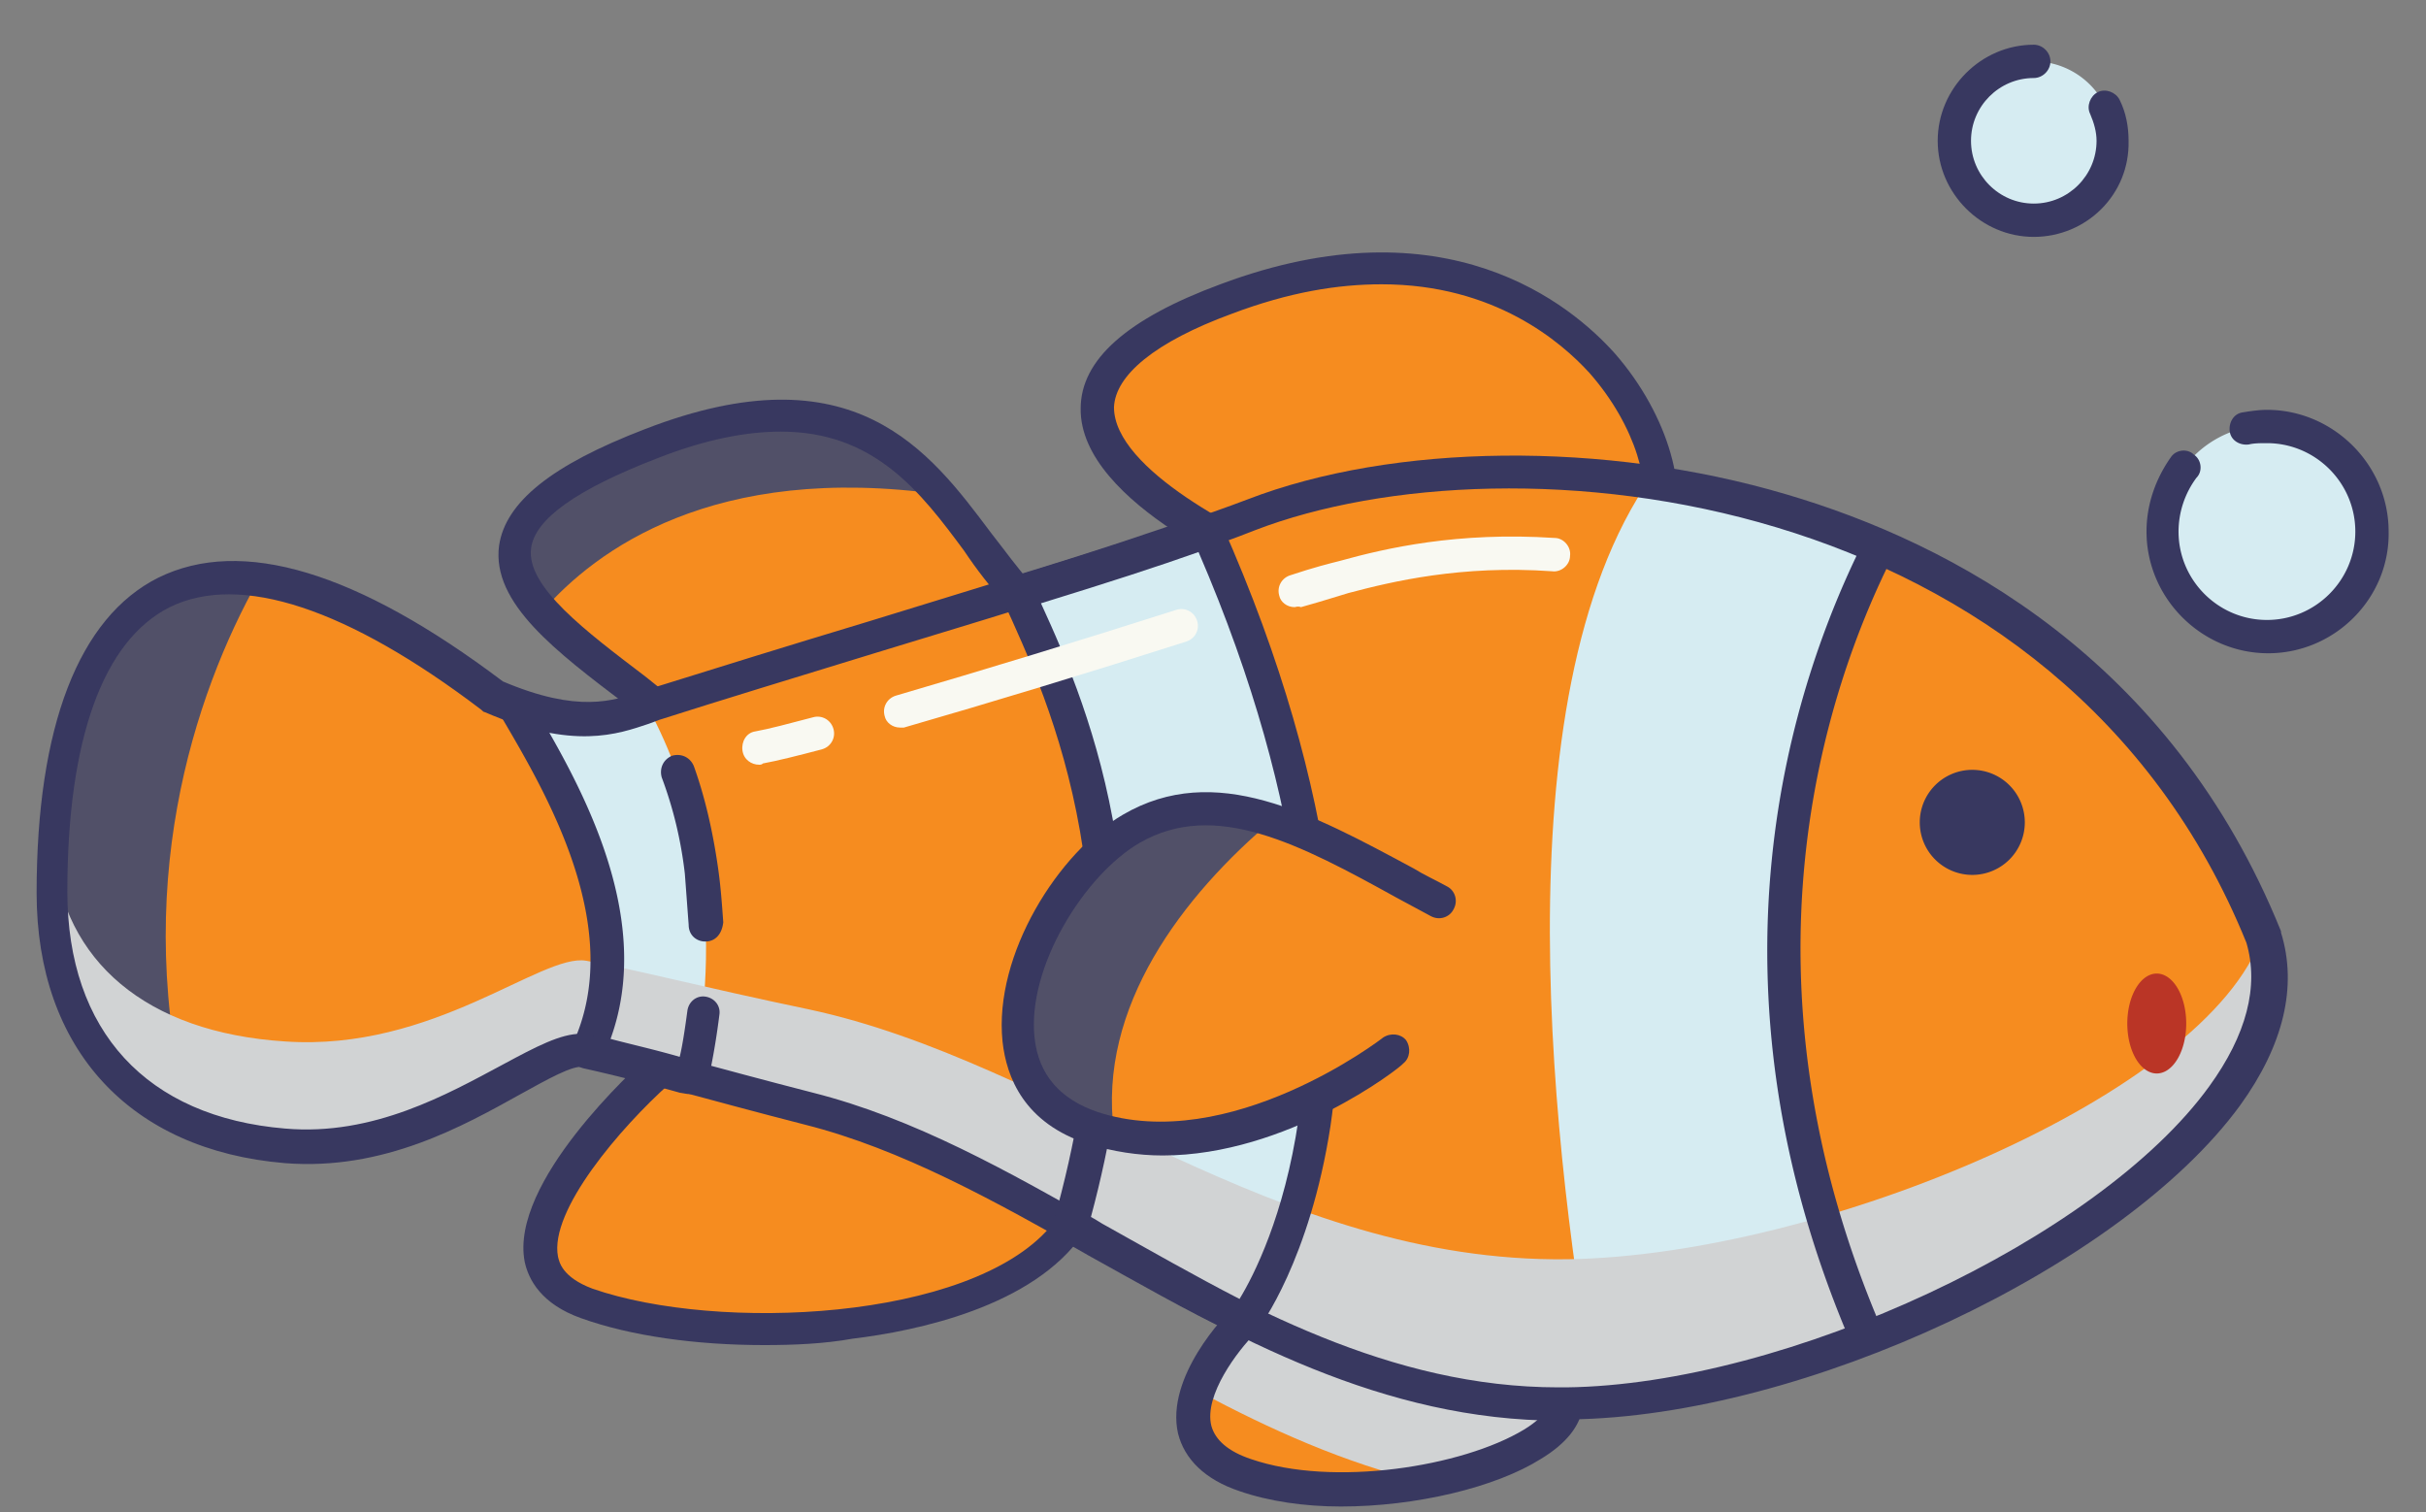
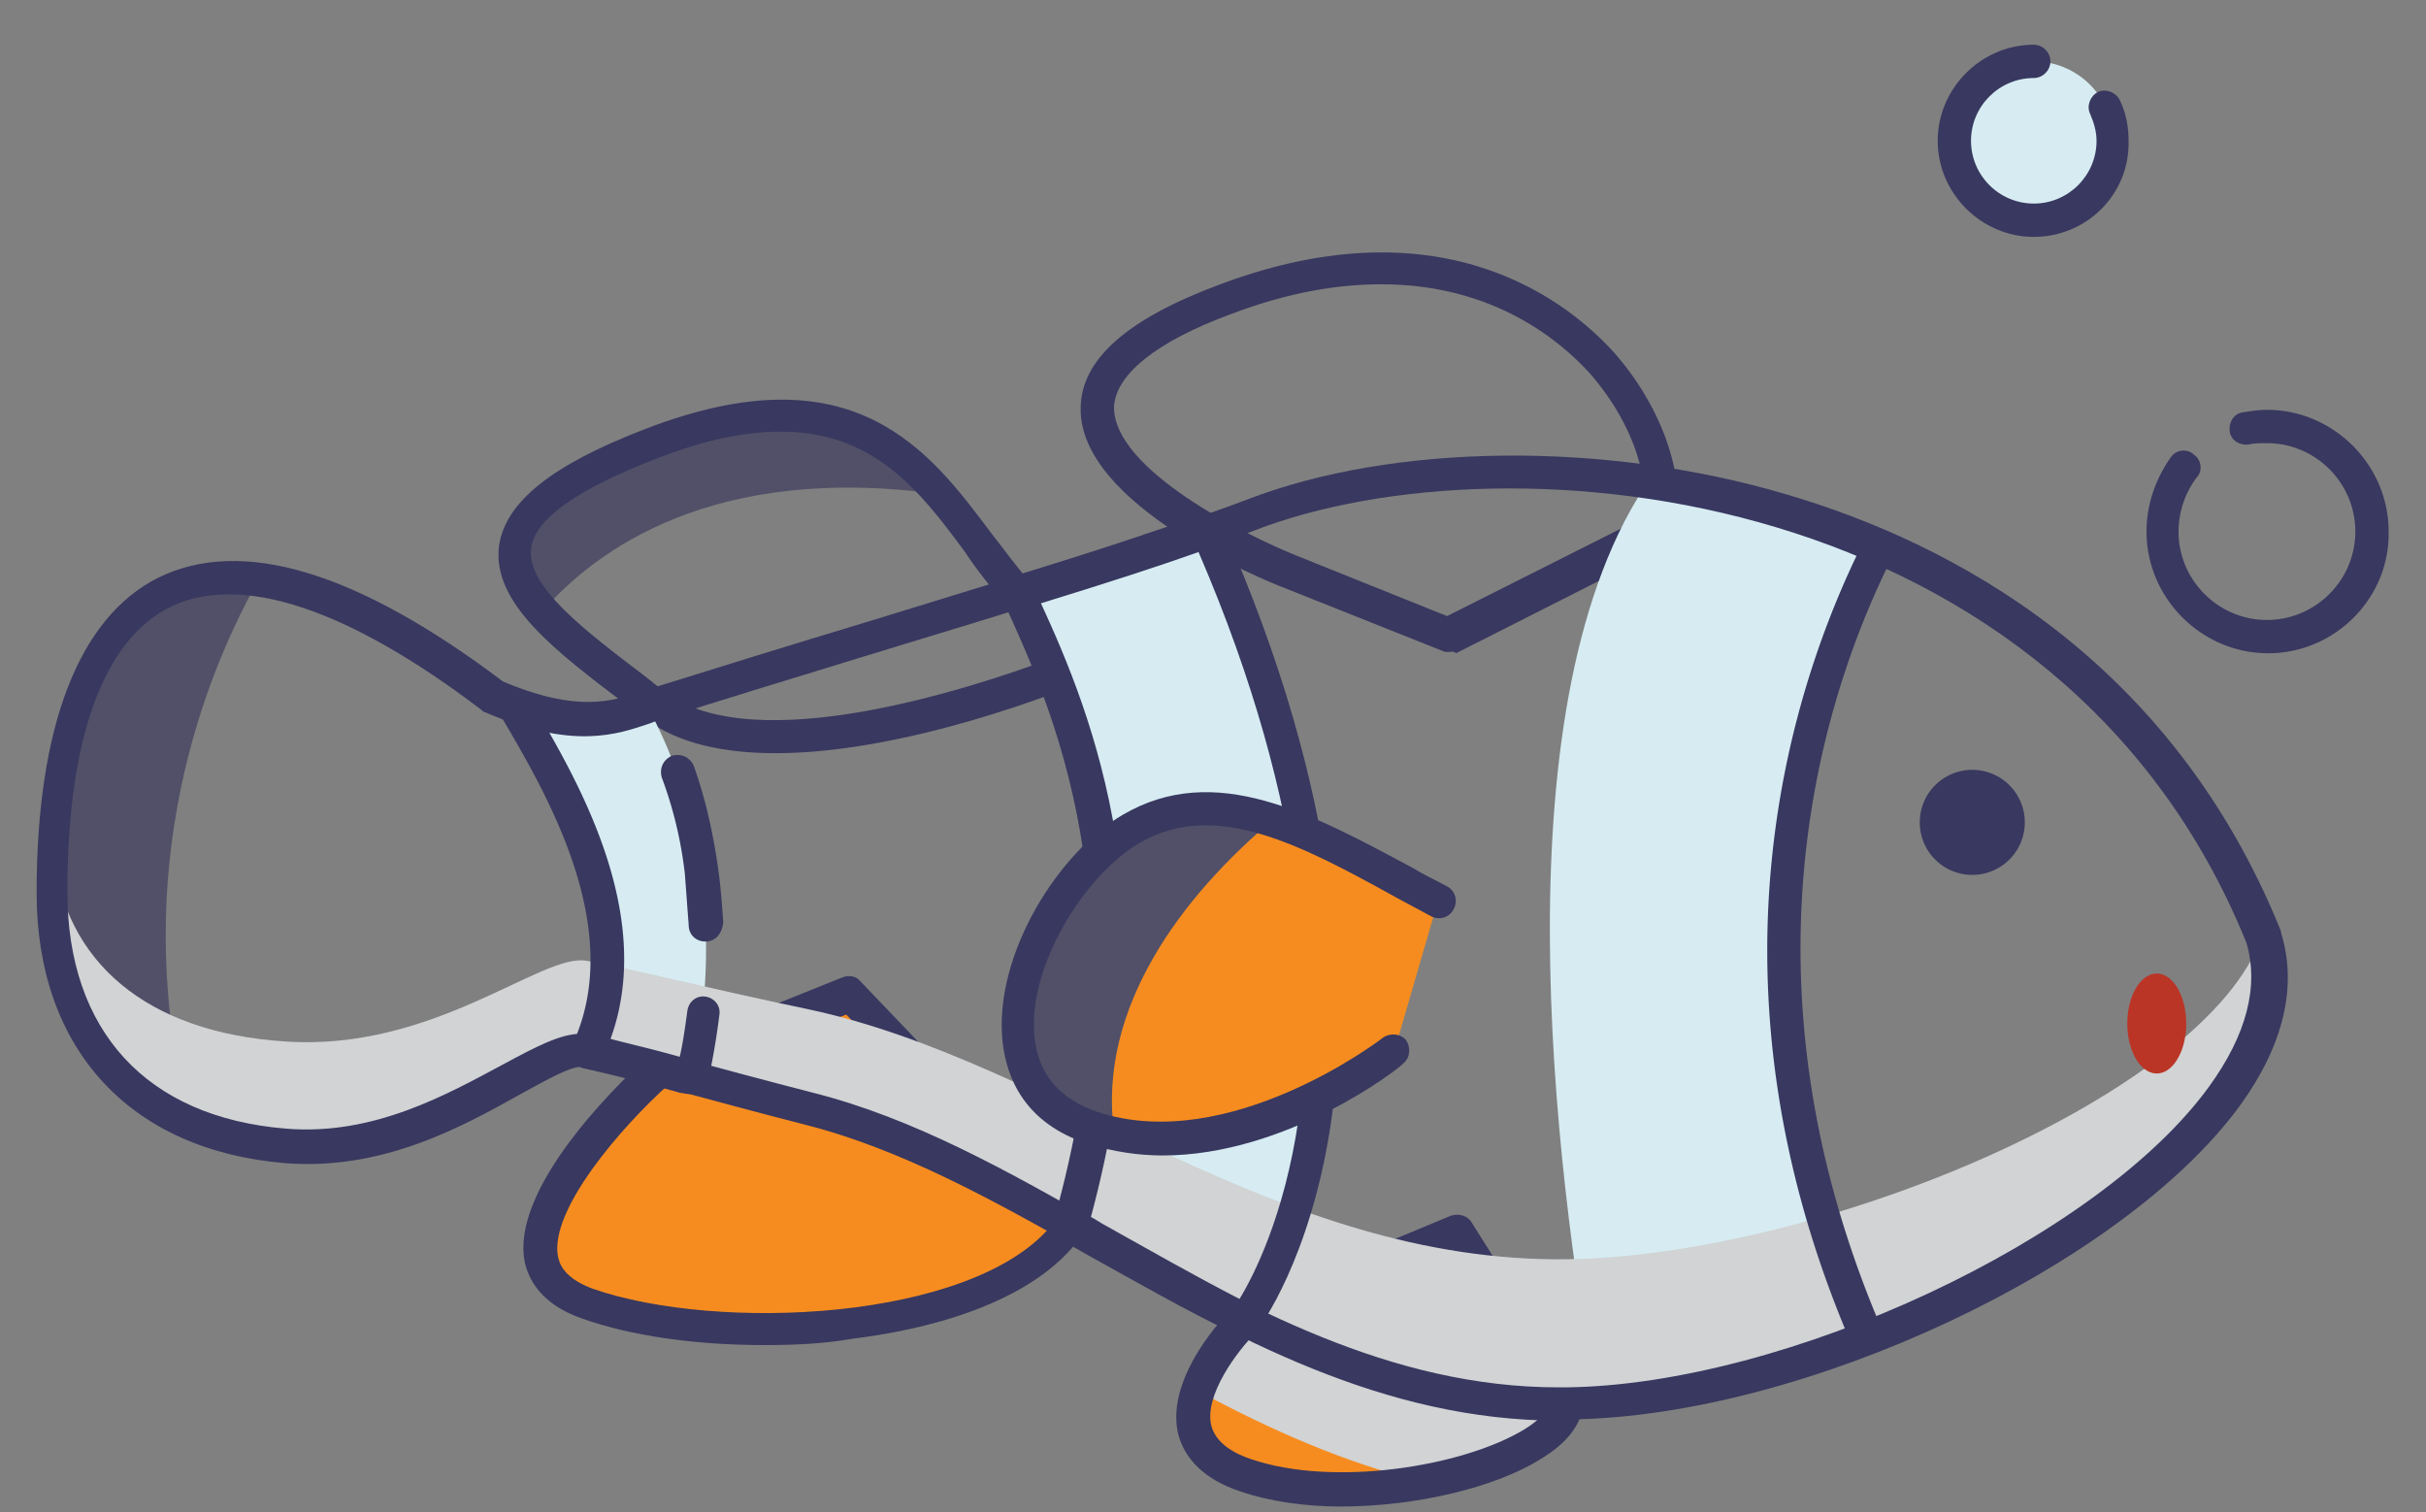
<svg xmlns="http://www.w3.org/2000/svg" viewBox="0 0 631.82 393.764">
  <rect x="0" y="0" width="631.82" height="393.764" fill="#808080" stroke="none" />
  <path fill="none" pointer-events="none" d="M0 0h631.82v393.764H0z" />
  <path class="st20" d="M379.87 320.589l-55.383 23.02s-30.36 30.361 0 40.704 81.74-3.003 83.742-18.684l-28.36-45.04z" fill="#f68c1f" />
  <path class="st15" d="M379.87 320.589l-55.383 23.02s-9.008 9.009-12.345 18.684c18.684 10.01 38.034 18.684 58.72 23.688 19.684-3.67 36.032-11.677 37.367-20.352l-28.36-45.04z" fill="#d1d3d4" />
  <path class="st5" d="M349.176 392.32c-9.342 0-18.684-1.334-26.357-4.003-9.009-3.003-14.347-8.341-16.015-15.014-3.336-14.68 12.345-31.028 14.346-32.696.334-.334 1.001-.667 1.335-1l55.383-23.022c2.002-.667 4.337 0 5.338 1.669l28.359 45.04c.667 1.001.667 2.002.667 3.003-.667 5.004-4.337 9.675-11.01 13.679-11.677 7.34-32.362 12.344-52.046 12.344zm-22.354-45.04c-4.337 4.337-13.345 16.014-11.343 24.021 1 3.67 4.337 6.673 10.342 8.675 21.353 7.34 55.05 2.002 71.064-7.674 3.336-2.002 5.672-4.337 6.673-6.339l-25.356-40.37-51.38 21.687z" fill="#383860" />
  <path class="st15" d="M278.779 318.92l-57.719-60.387-49.044 19.685s-10.009 9.008-19.017 20.018c11.677 2.335 29.36 7.673 57.385 15.013 17.015 4.337 33.364 11.677 50.045 20.352 8.007-3.67 14.346-8.675 18.35-14.68z" fill="#d1d3d4" />
  <path class="st20" d="M278.779 318.92c-19.35 28.693-90.748 32.697-126.113 20.352-35.699-12.344 19.35-61.054 19.35-61.054l49.044-19.685 57.719 60.388z" fill="#f68c1f" />
  <path class="st5" d="M199.04 350.282c-17.682 0-34.697-2.335-47.709-7.006-10.342-3.67-13.679-10.009-14.68-14.68-4.003-20.685 28.693-50.378 32.363-53.715.333-.333.667-.667 1.334-.667l49.044-19.684c1.668-.668 3.67-.334 4.671 1l57.719 60.388c1.334 1.335 1.668 3.67.333 5.338-13.011 19.017-43.372 25.356-60.054 27.358-7.34 1.335-15.347 1.668-23.02 1.668zm-24.688-68.06c-12.678 11.343-31.362 33.029-29.026 45.04.333 1.334 1 5.338 9.008 8.34 32.696 11.344 98.088 8.341 119.107-16.014l-53.048-55.383-46.041 18.016z" fill="#383860" />
-   <path class="st20" d="M265.1 154.106c-20.352-22.02-33.03-62.723-95.753-38.701-62.723 24.021-29.36 45.04 1.001 68.06s108.431-9.34 108.431-9.34L265.1 154.105z" fill="#f68c1f" />
+   <path class="st20" d="M265.1 154.106s108.431-9.34 108.431-9.34L265.1 154.105z" fill="#f68c1f" />
  <path class="st21" d="M245.082 128.75c-14.346-16.682-34.03-29.026-75.401-13.345-40.036 15.347-41.037 29.36-28.359 43.706 13.68-15.681 44.373-38.702 103.76-30.36z" fill="#515068" />
  <path class="st5" d="M202.043 196.144c-13.011 0-25.356-2.335-34.03-9.008-1.668-1.335-3.337-2.67-5.005-3.67-18.016-13.68-35.031-26.357-33.03-41.37 1.669-11.344 13.68-21.02 38.035-30.361 54.382-21.02 74.066 5.672 90.08 27.024 3.67 4.67 7.007 9.342 10.343 13.012l.334.333 13.679 19.685c.667 1 1 2.335.667 3.67-.333 1.334-1.334 2.335-2.335 2.669-2.67 1-44.04 18.016-78.738 18.016zm1.335-83.742c-9.008 0-19.684 2.002-32.362 7.006-20.686 8.008-31.696 15.681-32.697 23.355-1.334 10.009 14.347 21.686 29.694 33.363l5.004 4.004c23.688 18.016 81.74-1.669 99.09-8.008l-10.343-15.013c-3.67-4.004-7.34-8.675-10.677-13.68-11.343-15.346-23.354-31.027-47.71-31.027z" fill="#383860" />
-   <path class="st20" d="M430.582 138.425c11.343-22.02-27.358-92.082-111.1-60.72s17.015 71.063 17.015 71.063l41.037 16.348 53.048-26.69z" fill="#f68c1f" />
  <path class="st5" d="M377.2 169.787c-.667 0-1 0-1.667-.334l-41.037-16.348c-5.338-2.002-53.382-21.686-53.048-46.708 0-12.678 12.01-23.355 36.366-32.363 58.72-22.02 91.415 5.338 102.759 18.016 14.013 16.015 20.018 37.034 14.013 49.045-.334.667-1.001 1.334-2.002 2.001l-53.382 27.025c-.667-.668-1.334-.334-2.001-.334zm-17.348-95.753c-11.344 0-24.022 2.002-39.035 7.674-20.018 7.34-30.36 16.014-30.695 24.355 0 16.348 34.365 33.363 47.71 38.701l39.035 15.681 50.379-25.356c3.002-8.007-1.001-24.021-13.346-38.034-7.34-8.007-24.689-23.02-54.048-23.02zm70.73 64.391z" fill="#383860" />
-   <path class="st20" d="M325.488 134.088c65.725-25.356 213.525-14.68 263.903 109.765 16.682 54.383-104.76 120.442-181.162 121.443-76.402 1-133.454-61.055-197.511-77.07-28.693-7.006-46.375-12.677-58.052-15.013-11.677-2.335-39.703 28.025-78.404 25.023s-60.721-28.026-60.721-66.06c0-80.739 37.7-109.431 114.77-51.046 24.021 10.343 34.364 4.338 42.37 2.002 44.708-14.346 122.11-36.366 154.807-49.044z" fill="#f68c1f" />
  <path class="st22" d="M133.982 183.8c11.677 19.684 34.03 57.05 18.684 89.747 6.672 1.334 15.347 3.67 27.358 7.006 0 0 14.012-50.045-11.344-96.42-7.006 2.336-16.348 6.34-34.698-.333zM314.478 138.092c-13.346 4.67-30.695 10.342-49.378 16.014 13.012 28.025 37.367 80.74 13.679 164.815 15.013 8.34 30.027 17.015 45.374 24.689 0 0 51.713-67.394-9.675-205.518zM489.301 142.429c-19.35-10.009-39.702-15.68-59.386-18.016-40.036 57.385-25.356 178.493-14.013 241.216h4.671c19.684-.333 43.039-6.672 65.392-17.015-39.035-90.748-17.349-164.814 3.336-206.185z" fill="#d6ecf2" />
  <path class="st21" d="M13.54 232.51c0 28.692 12.679 50.045 36.033 60.054-16.014-60.721 1.001-111.767 17.683-141.46-36.033-4.671-53.715 26.356-53.715 81.406z" fill="#515068" />
  <path class="st15" d="M589.058 243.853c-14.347 41.037-114.436 83.075-180.83 84.076-76.401 1-133.453-51.38-197.51-65.058-28.693-6.006-46.375-10.677-58.052-12.679-11.677-2.001-39.703 23.688-78.404 21.02-36.366-2.336-57.719-21.02-60.388-49.712-.333 3.67-.333 7.34-.333 11.344 0 37.7 22.02 62.723 60.721 66.059 38.701 3.003 67.06-27.358 78.404-25.023 11.677 2.336 29.36 7.674 58.052 15.014 63.724 16.014 121.109 78.07 197.51 77.07 76.403-1.002 197.845-67.061 181.163-121.443l-.333-.668z" fill="#d1d3d4" />
  <path class="st5" d="M486.299 352.951c-1.668 0-3.337-1-4.004-2.669-41.037-95.085-15.68-172.154 3.336-209.855 1.001-2.002 3.67-3.002 5.672-2.002 2.002 1.001 3.003 3.67 2.002 5.672-18.35 36.033-42.705 110.433-3.003 202.515 1.001 2.336 0 4.671-2.335 5.672-.667.334-1.335.667-1.668.667zM183.694 245.188c-2.336 0-4.338-1.668-4.338-4.337-.333-4.337-.667-9.008-1-13.346-1.001-8.674-3.003-17.015-6.006-25.022-.667-2.335.334-4.67 2.67-5.672 2.335-.667 4.67.334 5.67 2.67 3.004 8.34 5.005 17.348 6.34 26.69.667 4.67 1 9.342 1.334 14.012-.333 3.003-2.001 5.005-4.67 5.005zM180.024 284.89h-1.001l-2.002-.333c-10.676-3.003-19.017-5.005-25.023-6.34-1.334-.333-2.335-1-3.002-2.335-.668-1.334-.668-2.669 0-3.67 14.346-30.36-7.007-66.06-18.35-85.41v-.333c-1.001-1.669-.667-4.004.667-5.339a4.229 4.229 0 0 1 6.006 0c.333.334.667.668.667 1.001 11.677 19.685 33.03 55.383 21.019 88.413 5.004 1.335 11.01 2.67 18.016 4.671.667-2.67 1.334-7.006 2.002-12.01.333-2.336 2.335-4.004 4.67-3.67 2.336.333 4.004 2.335 3.67 4.67-1.334 10.676-3.002 17.349-3.002 17.349-1.001 2.002-2.67 3.336-4.337 3.336z" fill="#383860" />
  <path class="st5" d="M406.227 369.967c-46.042 0-84.743-21.686-122.11-43.039-25.356-14.346-49.378-27.691-74.4-34.03-13.012-3.337-24.022-6.34-32.696-8.675-10.676-3.003-19.017-5.004-25.023-6.339-2.669-.667-9.675 3.336-16.348 7.006-15.013 8.341-35.698 20.018-61.388 18.016-40.37-3.336-64.725-29.693-64.725-70.396 0-43.372 11.01-71.731 31.695-82.074 21.686-10.676 51.713-1.668 89.748 27.024 19.684 8.341 28.692 5.005 36.032 2.67l3.003-1.001c16.014-5.005 35.365-11.01 56.384-17.35 38.034-11.676 77.402-23.687 98.421-31.694 38.034-14.68 93.084-15.348 140.46-1.335 43.038 12.678 100.09 42.705 128.782 113.769v.334c4.337 14.012.667 29.36-10.676 45.04-30.694 42.038-113.769 81.073-174.49 81.74-1.335.334-2.002.334-2.67.334zM151.33 269.21c.667 0 1.335 0 2.002.333 6.339 1.335 15.013 3.67 25.69 6.34 8.674 2.335 19.684 5.337 32.696 8.674 26.357 6.672 50.712 20.351 76.402 35.031 36.366 20.685 74.066 41.704 117.772 41.704h2.002c57.385-.667 138.791-38.701 167.484-78.403 9.675-13.346 13.011-26.024 9.675-37.367-48.377-119.441-191.505-133.12-258.232-107.43l-1.668-4.004 1.668 4.004c-21.019 8.34-60.721 20.351-99.089 32.029-20.685 6.339-40.37 12.344-56.05 17.348-1.001.334-1.668.668-2.67 1.001-8.006 2.67-19.684 7.007-42.704-3.002-.334 0-.668-.334-1.001-.668-34.698-26.357-62.723-35.698-81.073-26.69-17.349 8.674-26.69 34.364-26.69 74.066 0 36.366 20.685 58.72 56.717 61.722 23.02 2.002 42.371-9.008 56.718-16.681 8.674-4.671 15.013-8.007 20.351-8.007z" fill="#383860" />
  <path d="M527.335 214.16a13.679 13.679 0 0 1-13.678 13.68 13.679 13.679 0 0 1-13.68-13.68 13.679 13.679 0 0 1 13.68-13.679 13.679 13.679 0 0 1 13.678 13.68z" class="st5" fill="#383860" />
  <path d="M569.373 266.54a7.674 13.012 0 0 1-7.673 13.012 7.674 13.012 0 0 1-7.674-13.011 7.674 13.012 0 0 1 7.674-13.012 7.674 13.012 0 0 1 7.673 13.012z" class="st23" fill="#ba3526" />
  <path class="st5" d="M324.153 347.947c-.667 0-1.334 0-2.002-.334-13.345-6.339-26.023-13.679-38.701-20.685l-7.006-4.004c-1.669-1-2.67-3.002-2.002-5.004 23.354-82.407-.668-134.12-13.346-161.812-.667-1-.667-2.335 0-3.67.668-1 1.335-2.002 2.67-2.335 22.02-6.673 37.7-12.011 49.044-16.015 2.001-.667 4.337.334 5.338 2.336 32.028 72.064 33.03 125.112 28.358 156.807-5.338 34.698-18.35 52.38-19.017 53.048-.667 1-2.001 1.668-3.336 1.668zm-40.036-31.028c1.335.667 2.67 1.668 4.004 2.336 11.343 6.339 23.02 13.011 34.698 19.017 3.67-6.006 11.677-21.687 15.347-46.709 4.337-30.027 3.336-79.738-26.024-147.8-10.342 3.67-23.688 8.008-41.037 13.346 13.346 29.026 34.365 80.405 13.012 159.81z" fill="#383860" />
  <path class="st20" d="M294.793 215.828c-24.355 14.347-47.042 65.726-10.009 77.737 37.034 12.01 78.404-20.018 78.404-20.018l11.344-39.035c-29.694-15.681-55.383-32.696-79.739-18.684z" fill="#f68c1f" />
  <path class="st21" d="M294.793 215.828c-24.355 14.347-47.042 65.726-10.009 77.737 1.669.667 3.67 1 5.338 1.334-4.337-32.696 18.017-61.722 41.371-81.406-12.678-4.004-25.022-4.337-36.7 2.335z" fill="#515068" />
  <path class="st5" d="M302.8 300.905c-6.338 0-13.011-1.001-19.35-3.003-16.682-5.338-21.353-17.349-22.354-26.69-2.335-22.688 14.68-49.378 31.362-59.054 24.021-14.012 49.044-.333 75.735 14.013 2.669 1.668 5.671 3.003 8.674 4.67 2.002 1.002 3.003 3.67 1.668 6.006-1 2.002-3.67 3.003-6.005 1.668-3.003-1.668-5.672-3.002-8.675-4.67-25.356-14.013-47.376-25.69-67.06-14.347-14.346 8.341-29.36 32.363-27.358 50.712 1.001 9.676 6.673 16.015 16.348 19.351 34.364 11.344 74.067-19.017 74.4-19.35 2.002-1.335 4.671-1.001 6.006.667 1.334 2.002 1 4.67-.667 6.005-1.001 1.335-30.361 24.022-62.723 24.022z" fill="#383860" />
-   <path class="st9" d="M197.706 199.147c-2.002 0-4.003-1.335-4.337-3.67-.334-2.336 1-4.671 3.336-5.005 3.67-.667 8.675-2.002 15.014-3.67 2.335-.667 4.67.667 5.338 3.003.667 2.335-.667 4.67-3.003 5.338-6.339 1.668-11.677 3.003-15.347 3.67-.334.334-.667.334-1 .334zM234.406 189.471c-2.002 0-3.67-1.334-4.004-3.002-.667-2.336.667-4.671 3.003-5.339 21.686-6.339 48.043-14.346 73.066-22.353 2.335-.667 4.67.667 5.338 3.003.667 2.335-.668 4.67-3.003 5.338-25.023 8.007-51.38 16.014-73.4 22.353h-1zM337.165 158.11c-2.002 0-3.67-1.335-4.004-3.003-.667-2.335.667-4.67 3.003-5.338 6.005-2.002 10.009-3.003 12.678-3.67 12.01-3.336 30.694-7.674 56.05-6.005 2.336 0 4.337 2.335 4.004 4.67 0 2.336-2.336 4.338-4.671 4.004-23.688-1.668-41.704 2.67-53.048 5.672-2.335.667-6.339 2.002-12.344 3.67-1.001-.334-1.335 0-1.668 0z" fill="#f9f9f2" />
  <g>
-     <path d="M618.084 138.092a27.358 27.358 0 0 1-27.358 27.358 27.358 27.358 0 0 1-27.358-27.358 27.358 27.358 0 0 1 27.358-27.358 27.358 27.358 0 0 1 27.358 27.358z" class="st22" fill="#d6ecf2" />
    <path class="st5" d="M590.726 170.12c-17.35 0-31.695-14.346-31.695-31.695 0-7.006 2.335-13.679 6.339-19.35 1.334-2.002 4.337-2.336 6.005-.668 2.002 1.335 2.336 4.338.667 6.006a23.57 23.57 0 0 0-4.67 14.012c0 12.678 10.342 23.021 23.02 23.021s23.02-10.343 23.02-23.02-10.342-23.021-23.02-23.021c-1.668 0-3.336 0-4.67.333-2.336.334-4.672-1-5.005-3.336-.334-2.335 1-4.67 3.336-5.004 2.002-.334 4.337-.668 6.34-.668 17.348 0 31.694 14.347 31.694 31.695.334 17.35-14.012 31.696-31.361 31.696z" fill="#383860" />
  </g>
  <path d="M550.356 36.667a20.685 20.685 0 0 1-20.685 20.686 20.685 20.685 0 0 1-20.685-20.686 20.685 20.685 0 0 1 20.685-20.685 20.685 20.685 0 0 1 20.685 20.685z" class="st22" fill="#d6ecf2" />
  <path class="st5" d="M529.671 61.69c-13.679 0-25.023-11.344-25.023-25.023s11.344-25.022 25.023-25.022c2.335 0 4.337 2.002 4.337 4.337 0 2.336-2.002 4.337-4.337 4.337-9.008 0-16.348 7.34-16.348 16.348s7.34 16.348 16.348 16.348 16.348-7.34 16.348-16.348c0-2.335-.667-4.67-1.668-7.006-1.001-2.002 0-4.67 2.002-5.672 2.001-1 4.67 0 5.671 2.002 1.669 3.336 2.336 7.006 2.336 10.676.333 14.013-11.01 25.023-24.689 25.023z" fill="#383860" />
</svg>